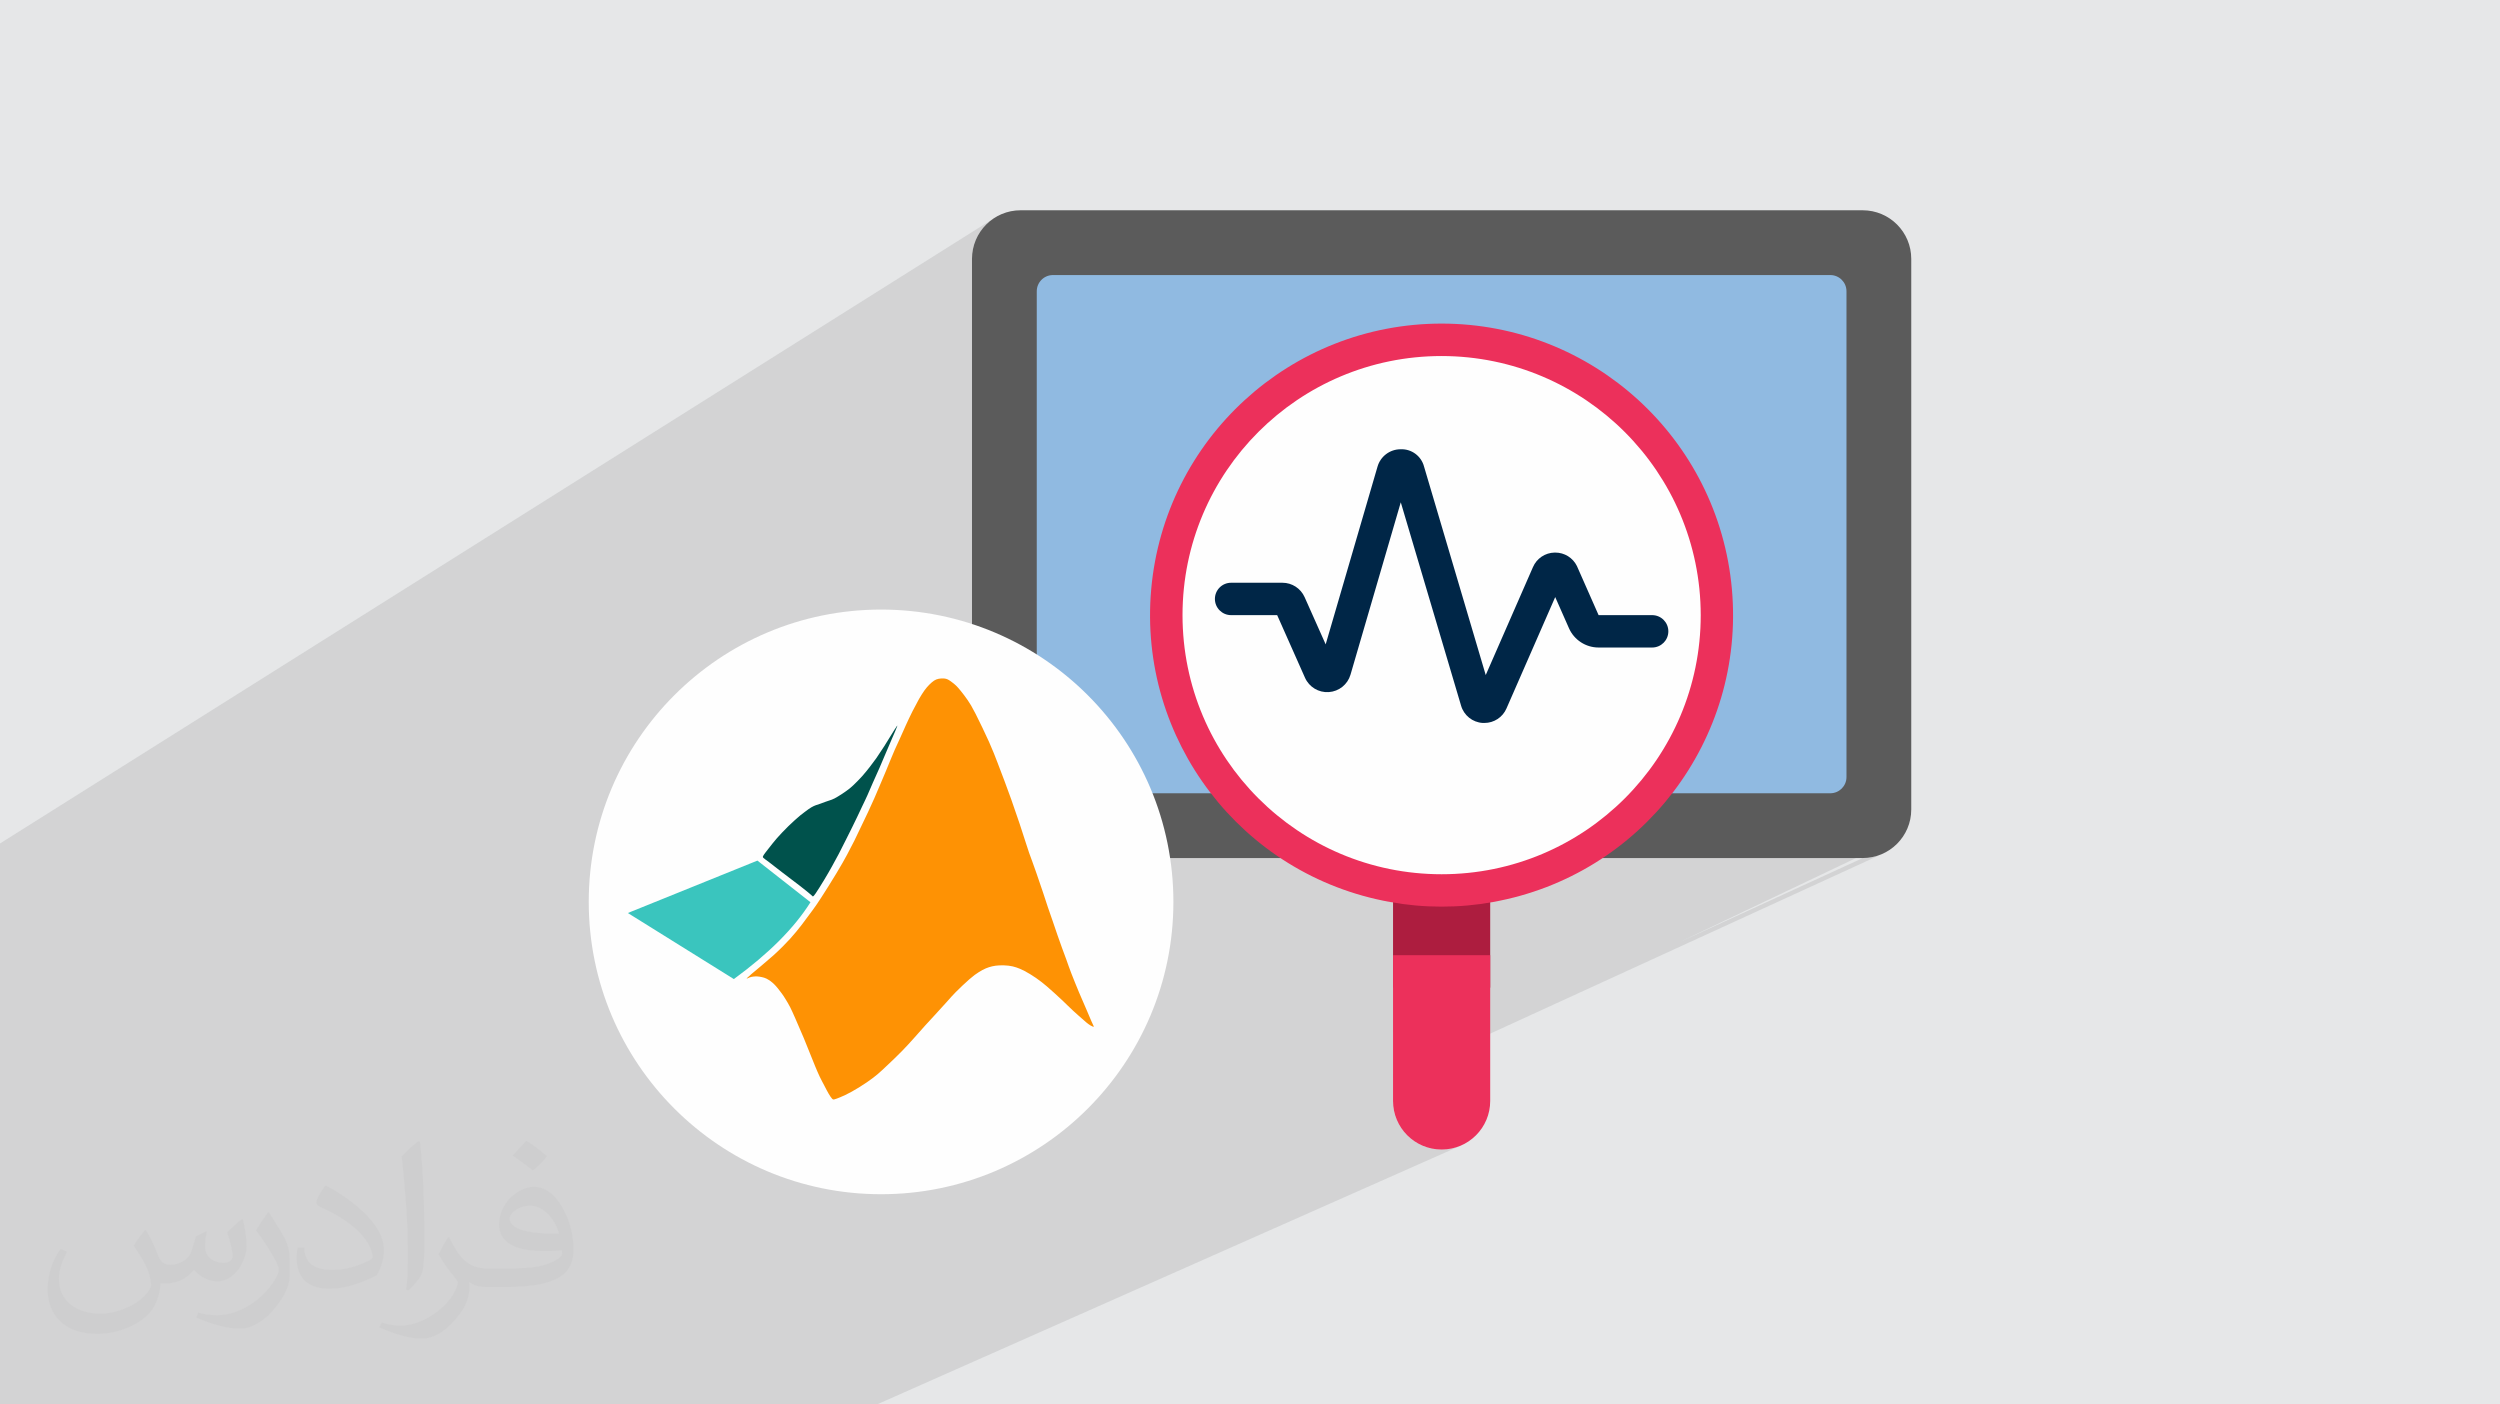
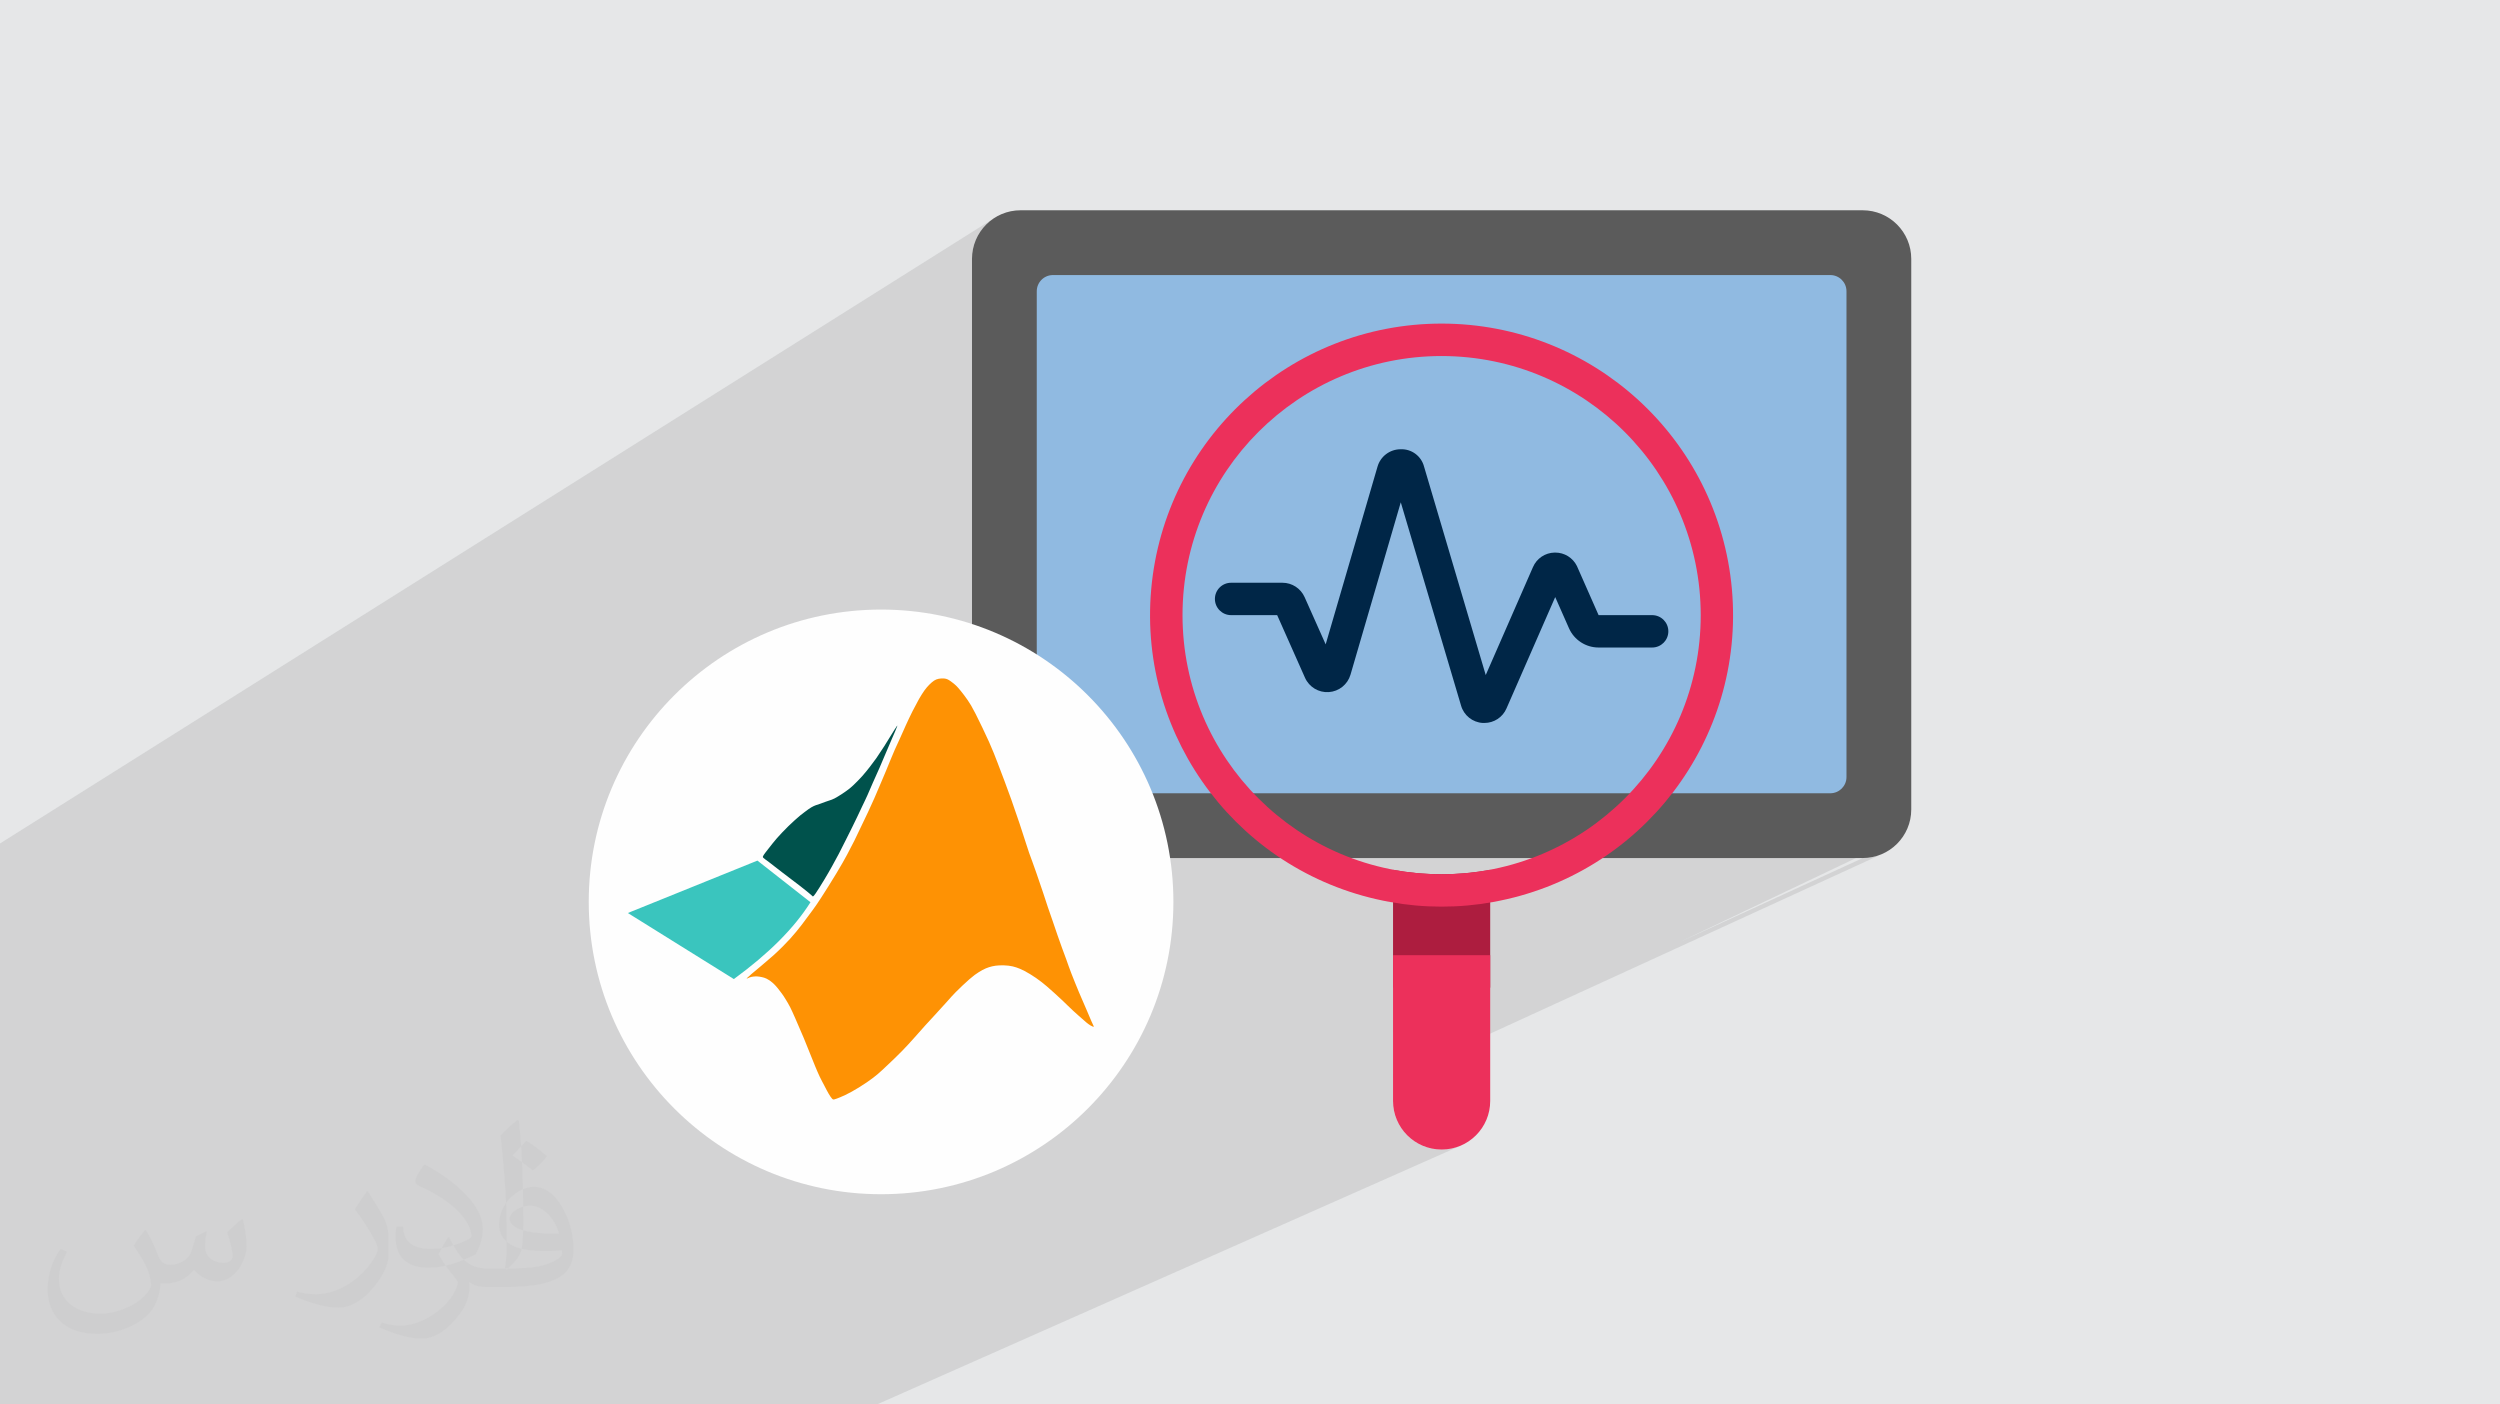
<svg xmlns="http://www.w3.org/2000/svg" xml:space="preserve" width="94.192mm" height="52.917mm" version="1.1" style="shape-rendering:geometricPrecision; text-rendering:geometricPrecision; image-rendering:optimizeQuality; fill-rule:evenodd; clip-rule:evenodd" viewBox="0 0 9404.92 5283.66">
  <defs>
    <style type="text/css">
   
    .fil6 {fill:#FEFEFE}
    .fil3 {fill:#5B5B5B}
    .fil9 {fill:#002647}
    .fil12 {fill:#00524C}
    .fil11 {fill:#3AC5BE}
    .fil4 {fill:#90BAE1}
    .fil5 {fill:#AD1D3F}
    .fil8 {fill:#EC305B}
    .fil13 {fill:#FE9204}
    .fil10 {fill:#FEFEFE}
    .fil7 {fill:#EC305B;fill-rule:nonzero}
    .fil2 {fill:#373435;fill-opacity:0.031}
    .fil1 {fill:#2B2A29;fill-opacity:0.102}
    .fil0 {fill:#E6E7E8}
   
  </style>
  </defs>
  <g id="Layer_x0020_1">
    <polygon class="fil0" points="-0,0 9404.92,0 9404.92,5283.66 -0,5283.66 " />
    <path class="fil1" d="M-0 4723.81l0 0.38 0 1 0 4.08 0 1.2 0 11.25 0 6.36 0 24.49 0 17.69 0 0.01 0 9.17 0 8.81 0 5.49 0 11.32 0 24.15 0 32.13 0 12.06 0 18.16 0 28.56 0 23.7 0 6.24 0 28.19 0 2 0 0.01 0 0.01 0 4.57 0 14.55 0 12.52 0 89.3 0 16.5 0 20.94 0 0.02 0 0.02 0 34.24 0 36.9 0 2.16 0 30.75 0 20.91 40.02 0 139.47 0 108.06 0 109.44 0 74.06 0 2 0 15.2 0 2.88 0 34.78 0 34.09 0 26.59 0 22.18 0 33.86 0 31.87 0 14.58 0 46.04 0 45.49 0 0.19 0 27.29 0 17.93 0 12.94 0 1 0 90.32 0 142.13 0 65.92 0 20.11 0 42.54 0 5.49 0 22.6 0 89.55 0 17.68 0 168.22 0 25.24 0 89.1 0 2.06 0 40.99 0 36.52 0 11.71 0 27.83 0 151.13 0 30.02 0 71.37 0 244.55 0 293.25 0 33.02 0 33.84 0 134.48 0 533.43 0 35.36 0 1837.84 -814.68 -221.02 814.68 221.02 -814.68 358.25 -158.8 -16.79 6.14 -17.51 4.5 -18.15 2.77 -18.68 0.95 -18.68 -0.95 -18.15 -2.77 -17.51 -4.5 -16.79 -6.14 -15.98 -7.7 -15.07 -9.16 -14.07 -10.52 -12.98 -11.79 -11.79 -12.98 -10.52 -14.07 -9.16 -15.07 -7.7 -15.98 -6.14 -16.79 -4.5 -17.51 -2.77 -18.15 -0.95 -18.68 0 -57.39 8.85 -32.61 1829.04 -838.19 -16.79 6.14 -17.51 4.5 -18.15 2.77 -18.68 0.95 -692 317.61 725.62 -345.68 -1155.82 -590.31 353.92 -178.41 10.34 -5.61 9.02 -7.44 3.99 -4.84 196.62 -99.16 -1.23 -51.11 -3.68 -50.49 -6.07 -49.81 -8.41 -49.09 -10.68 -48.29 -12.91 -47.44 -15.07 -46.52 -17.18 -45.54 -19.24 -44.51 -21.23 -43.42 -23.17 -42.27 -25.06 -41.06 -26.89 -39.78 -28.66 -38.45 -30.38 -37.05 -32.03 -35.61 -33.64 -34.1 -35.19 -32.52 -36.68 -30.89 -38.11 -29.21 -39.49 -27.46 -40.82 -25.64 -42.08 -23.77 -43.29 -21.85 -44.44 -19.86 -45.54 -17.81 -46.59 -15.7 -47.57 -13.54 -48.5 -11.3 -49.37 -9.02 -50.19 -6.68 -50.94 -4.26 -51.09 -1.79 -50.62 0.69 -50.09 3.13 -49.5 5.49 -48.84 7.82 -48.11 10.08 -47.33 12.29 -46.48 14.47 -45.57 16.57 -44.6 18.63 -43.56 20.64 -42.46 22.6 -320.99 184.23 17.1 -19.63 34.36 -36.01 35.95 -34.41 37.45 -32.75 38.91 -31.03 40.32 -29.28 41.64 -27.45 42.93 -25.56 -1227.49 708.1 0 -845.19 304.61 -186.97 -12.28 1.24 -11.43 3.55 -10.34 5.61 -270.55 166.18 0 -237.5 0.95 -18.68 2.77 -18.15 4.5 -17.51 6.14 -16.79 7.7 -15.98 9.16 -15.07 10.52 -14.07 11.79 -12.98 12.98 -11.79 14.07 -10.52 -3737.17 2350.75 0 84.75 0 199.58 0 8.72 0 586.99 0 125.96 0 121.56 0 223.27 0 2.24 0 8.27 0 10.55 0 14.8 0 19.05 0 23.61 0 2.49 0 0.29 0 10.85 0 17.68 0 11.7 0 23.27 0 34.07 0 2.64 0 7.34 0 1.18 0 3.09 0 3.27 0 3.58zm5344.43 -732.66l-89.73 41.19 38 -140.08 -13.1 -25.03 -39.02 18.15 0 153.44 14.12 -6.48 38 -140.08 51.73 98.89zm-442.95 -853.93l-23.13 -14.83 -4.38 -3.12 70.98 -35.79 -43.46 53.73zm339.1 918.61l0 28.56 8.85 -32.61 -8.85 4.05z" />
-     <path class="fil2" d="M548.54 4627.69c17.95,27.21 29.6,53.36 40.96,82.43 8.45,16.91 12.93,48.09 52.57,48.09 11.61,0 28.28,-3.42 43.06,-11.61 16.63,-8.73 29.32,-21.94 35.94,-42l15.85 -53.36 38.57 -19.02 2.64 2.64c-5.27,20.09 -6.59,39.36 -6.59,54.43 0,44.63 38.57,61.56 69.22,61.56 17.95,0 34.09,-8.73 34.09,-25.11 0,-21.13 -8.98,-57.06 -20.62,-89.29 17.95,-17.95 35.94,-35.94 56.53,-50.47l3.17 1.6c8.98,38.04 14,75.56 14,100.66 0,24.57 -10.83,51.79 -19.81,69.49 -18.49,34.87 -51.25,62.62 -90.87,62.62 -30.1,0 -63.65,-15.07 -86.66,-43.06l-1.32 0c-21.66,26.96 -55.22,51.25 -108.86,51.25l-16.63 0c-2.64,35.41 -10.29,60.49 -21.94,82.95 -31.95,62.34 -126.81,106.47 -216.1,106.47 -124.17,0 -186.51,-71.59 -186.51,-166.96 0,-58.91 19.27,-113.6 48.88,-152.42l24.29 10.04c-18.49,35.41 -30.91,68.68 -30.91,101.45 0,89.29 72.66,131.83 156.4,131.83 77.68,0 173.83,-49.41 191.28,-106.72 -6.59,-62.62 -30.1,-91.93 -66.04,-148.99 10.83,-19.02 24.83,-38.04 42.28,-58.38l3.17 0 0 0 0 0 -0.02 -0.09zm1432.13 -336.04c26.15,16.39 51.79,35.66 76.87,57.85 -14,19.81 -31.45,37.79 -53.11,53.64 -25.11,-20.34 -50.19,-37.79 -75.84,-56.27 17.42,-19.55 34.62,-38.29 52.04,-55.22l0 0 0 0 0 0 0 0 0 0 0.03 0zm13.47 244.11c-42.28,0 -76.87,27.75 -76.87,48.34 0,44.13 84.53,57.85 185.72,57.31 -12.68,-51.79 -57.06,-105.68 -108.86,-105.68l0.01 0.03zm-94.86 236.19c54.96,0 103.04,-1.6 139.74,-10.83 40.96,-10.29 75.56,-30.91 75.56,-45.17 0,-3.7 0,-8.19 -1.32,-11.89 -22.98,2.11 -49.41,2.11 -72.38,2.11 -74.49,0 -131.55,-16.91 -154.02,-58.66 -5.55,-11.61 -9.51,-24.57 -9.51,-39.36 0,-40.43 17.42,-79.79 48.09,-107 25.61,-22.45 53.89,-36.44 82.67,-36.44 52.04,0 93.51,41.75 122.57,107.54 15.85,35.94 26.68,77.4 26.68,129.72 0,34.87 -9.51,64.19 -31.17,85.85 -40.43,39.11 -114.92,53.89 -229.04,53.89l-51.79 0 0 0 -13.47 0c-28.28,0 -48.62,-5.02 -64.72,-17.42l-2.64 0c0.79,6.59 1.32,12.93 1.32,19.02 0,25.61 -8.45,58.38 -25.61,84.53 -50.72,75.3 -105.68,108.04 -153.24,108.04 -48.09,0 -107,-18.49 -160.11,-42.54l9.51 -18.49c17.17,7.13 40.96,11.89 73.7,11.89 85.85,0 198.66,-82.43 212.66,-163 -3.17,-6.59 -8.98,-15.32 -17.17,-24.57 -25.11,-29.85 -40.96,-54.68 -55.75,-80.83 12.68,-25.11 24.29,-45.17 35.13,-63.4l4.49 -0.53c36.72,74.77 69.99,117.55 144.23,117.55l11.61 0 0 0 53.89 0 0 0 0 0 0 0 0 0 0 0 0.09 0.01zm-371.98 79c6.34,-34.34 6.87,-72.91 6.87,-108.86l0 -53.36c0,-99.6 -12.68,-244.36 -22.98,-338.68 17.95,-19.27 43.06,-42 62.87,-57.31l5.81 1.6c13.47,118.62 16.63,256 16.63,383.06 0,33.3 -1.32,65.79 -4.49,89.55 -1.85,30.1 -19.27,52.83 -56.53,87.7l-8.19 -3.7zm-382.8 -157.19c1.85,46.77 24.83,83.49 105.15,83.49 49.93,0 92.19,-12.93 138.96,-35.13 8.45,-3.7 12.93,-8.73 12.93,-12.93 0,-29.32 -22.45,-68.15 -60.23,-103.55 -36.72,-33.3 -85.34,-62.62 -130.76,-82.18 -15.6,-6.59 -20.62,-13.47 -20.62,-20.09 0,-13.47 17.95,-41.75 32.77,-62.09l5.02 -0.53c52.04,27.21 110.17,67.64 153.24,112.53 39.11,41.47 63.4,83.49 63.4,129.19 0,33.81 -10.29,65.51 -26.96,95.11 -57.06,28.79 -117.83,50.72 -178.06,50.72 -73.17,0 -123.1,-34.34 -123.1,-114.92 0,-8.73 0,-22.19 3.17,-39.64l25.11 0 0 0 0 0 0 0 0 0 0 0 -0.02 0zm-132.37 -132.9l45.45 73.45c16.63,27.21 32.23,56.81 32.23,103.55l0 59.7c0,48.34 -30.91,100.13 -80.83,151.38 -39.11,34.62 -73.7,49.41 -105.68,49.41 -47.55,0 -101.98,-14.79 -164.85,-41.75l7.13 -18.49c19.81,5.27 42.79,9.77 71.06,9.77 90.36,-0.53 182.8,-66.57 225.08,-147.15 5.02,-9.26 6.87,-17.95 6.87,-24.04 0,-9.26 -5.02,-19.55 -8.98,-28.79 -22.98,-43.31 -48.62,-82.95 -76.87,-119.68 14.79,-23.25 29.6,-45.7 45.7,-67.9l3.7 0.53 0 0 0 0 0 0 0 0 0 0 -0.02 0.01z" />
+     <path class="fil2" d="M548.54 4627.69c17.95,27.21 29.6,53.36 40.96,82.43 8.45,16.91 12.93,48.09 52.57,48.09 11.61,0 28.28,-3.42 43.06,-11.61 16.63,-8.73 29.32,-21.94 35.94,-42l15.85 -53.36 38.57 -19.02 2.64 2.64c-5.27,20.09 -6.59,39.36 -6.59,54.43 0,44.63 38.57,61.56 69.22,61.56 17.95,0 34.09,-8.73 34.09,-25.11 0,-21.13 -8.98,-57.06 -20.62,-89.29 17.95,-17.95 35.94,-35.94 56.53,-50.47l3.17 1.6c8.98,38.04 14,75.56 14,100.66 0,24.57 -10.83,51.79 -19.81,69.49 -18.49,34.87 -51.25,62.62 -90.87,62.62 -30.1,0 -63.65,-15.07 -86.66,-43.06l-1.32 0c-21.66,26.96 -55.22,51.25 -108.86,51.25l-16.63 0c-2.64,35.41 -10.29,60.49 -21.94,82.95 -31.95,62.34 -126.81,106.47 -216.1,106.47 -124.17,0 -186.51,-71.59 -186.51,-166.96 0,-58.91 19.27,-113.6 48.88,-152.42l24.29 10.04c-18.49,35.41 -30.91,68.68 -30.91,101.45 0,89.29 72.66,131.83 156.4,131.83 77.68,0 173.83,-49.41 191.28,-106.72 -6.59,-62.62 -30.1,-91.93 -66.04,-148.99 10.83,-19.02 24.83,-38.04 42.28,-58.38l3.17 0 0 0 0 0 -0.02 -0.09zm1432.13 -336.04c26.15,16.39 51.79,35.66 76.87,57.85 -14,19.81 -31.45,37.79 -53.11,53.64 -25.11,-20.34 -50.19,-37.79 -75.84,-56.27 17.42,-19.55 34.62,-38.29 52.04,-55.22l0 0 0 0 0 0 0 0 0 0 0.03 0zm13.47 244.11c-42.28,0 -76.87,27.75 -76.87,48.34 0,44.13 84.53,57.85 185.72,57.31 -12.68,-51.79 -57.06,-105.68 -108.86,-105.68l0.01 0.03zm-94.86 236.19c54.96,0 103.04,-1.6 139.74,-10.83 40.96,-10.29 75.56,-30.91 75.56,-45.17 0,-3.7 0,-8.19 -1.32,-11.89 -22.98,2.11 -49.41,2.11 -72.38,2.11 -74.49,0 -131.55,-16.91 -154.02,-58.66 -5.55,-11.61 -9.51,-24.57 -9.51,-39.36 0,-40.43 17.42,-79.79 48.09,-107 25.61,-22.45 53.89,-36.44 82.67,-36.44 52.04,0 93.51,41.75 122.57,107.54 15.85,35.94 26.68,77.4 26.68,129.72 0,34.87 -9.51,64.19 -31.17,85.85 -40.43,39.11 -114.92,53.89 -229.04,53.89l-51.79 0 0 0 -13.47 0c-28.28,0 -48.62,-5.02 -64.72,-17.42l-2.64 0c0.79,6.59 1.32,12.93 1.32,19.02 0,25.61 -8.45,58.38 -25.61,84.53 -50.72,75.3 -105.68,108.04 -153.24,108.04 -48.09,0 -107,-18.49 -160.11,-42.54l9.51 -18.49c17.17,7.13 40.96,11.89 73.7,11.89 85.85,0 198.66,-82.43 212.66,-163 -3.17,-6.59 -8.98,-15.32 -17.17,-24.57 -25.11,-29.85 -40.96,-54.68 -55.75,-80.83 12.68,-25.11 24.29,-45.17 35.13,-63.4l4.49 -0.53c36.72,74.77 69.99,117.55 144.23,117.55l11.61 0 0 0 53.89 0 0 0 0 0 0 0 0 0 0 0 0.09 0.01zc6.34,-34.34 6.87,-72.91 6.87,-108.86l0 -53.36c0,-99.6 -12.68,-244.36 -22.98,-338.68 17.95,-19.27 43.06,-42 62.87,-57.31l5.81 1.6c13.47,118.62 16.63,256 16.63,383.06 0,33.3 -1.32,65.79 -4.49,89.55 -1.85,30.1 -19.27,52.83 -56.53,87.7l-8.19 -3.7zm-382.8 -157.19c1.85,46.77 24.83,83.49 105.15,83.49 49.93,0 92.19,-12.93 138.96,-35.13 8.45,-3.7 12.93,-8.73 12.93,-12.93 0,-29.32 -22.45,-68.15 -60.23,-103.55 -36.72,-33.3 -85.34,-62.62 -130.76,-82.18 -15.6,-6.59 -20.62,-13.47 -20.62,-20.09 0,-13.47 17.95,-41.75 32.77,-62.09l5.02 -0.53c52.04,27.21 110.17,67.64 153.24,112.53 39.11,41.47 63.4,83.49 63.4,129.19 0,33.81 -10.29,65.51 -26.96,95.11 -57.06,28.79 -117.83,50.72 -178.06,50.72 -73.17,0 -123.1,-34.34 -123.1,-114.92 0,-8.73 0,-22.19 3.17,-39.64l25.11 0 0 0 0 0 0 0 0 0 0 0 -0.02 0zm-132.37 -132.9l45.45 73.45c16.63,27.21 32.23,56.81 32.23,103.55l0 59.7c0,48.34 -30.91,100.13 -80.83,151.38 -39.11,34.62 -73.7,49.41 -105.68,49.41 -47.55,0 -101.98,-14.79 -164.85,-41.75l7.13 -18.49c19.81,5.27 42.79,9.77 71.06,9.77 90.36,-0.53 182.8,-66.57 225.08,-147.15 5.02,-9.26 6.87,-17.95 6.87,-24.04 0,-9.26 -5.02,-19.55 -8.98,-28.79 -22.98,-43.31 -48.62,-82.95 -76.87,-119.68 14.79,-23.25 29.6,-45.7 45.7,-67.9l3.7 0.53 0 0 0 0 0 0 0 0 0 0 -0.02 0.01z" />
    <g id="_2437369484736">
      <g>
        <path id="Path" class="fil3" d="M5910.72 3227.94l1096.6 0c100.94,0 182.76,-81.83 182.76,-182.76l0 -2071.36c0,-100.94 -81.83,-182.76 -182.76,-182.76l-3167.96 0c-100.94,0 -182.76,81.83 -182.76,182.76l0 2071.36c0,100.94 81.83,182.76 182.76,182.76l2071.36 0z" />
        <path id="Path_5" class="fil4" d="M6212.29 2984.25l673.19 0c33.65,0 60.93,-27.28 60.93,-60.92l0 -1827.67c0,-33.65 -27.28,-60.93 -60.93,-60.93l-2924.27 0c-33.65,0 -60.92,27.28 -60.92,60.93l0 1827.67c0,33.64 27.27,60.92 60.92,60.92l2251.08 0z" />
        <path id="Path_6" class="fil5" d="M5606.1 3272.42l0 442.91 -365.53 0 0 -442.91c120.86,21.94 244.67,21.94 365.53,0z" />
-         <path id="Path_7" class="fil6" d="M6459.02 2314.11c0.23,501.53 -359.2,931.04 -852.92,1019.23 -120.86,21.94 -244.68,21.94 -365.54,0 -539.63,-96.74 -910.39,-597.28 -845.67,-1141.69 64.72,-544.41 542.5,-944.06 1089.78,-911.59 547.28,32.46 974.44,485.81 974.34,1034.05l0 0z" />
        <path id="Shape" class="fil7" d="M5423.34 3410.71c-65.01,0.09 -129.89,-5.75 -193.86,-17.42 -559.05,-100.28 -949.01,-610.83 -898.68,-1176.56 50.34,-565.74 524.32,-999.42 1092.3,-999.42 567.97,0 1041.94,433.67 1092.29,999.42 50.33,565.73 -339.63,1076.28 -898.68,1176.56 -63.79,11.67 -128.52,17.5 -193.37,17.42l0 0zm0 -2071.35c-538.34,0 -974.75,436.41 -974.75,974.75 0,538.34 436.41,974.75 974.75,974.75 538.34,0 974.75,-436.41 974.75,-974.75 -0.64,-538.08 -436.67,-974.13 -974.75,-974.75z" />
        <path id="Path_8" class="fil8" d="M5606.1 3593.48l0 548.3c0,100.94 -81.83,182.76 -182.76,182.76 -100.94,0 -182.76,-81.83 -182.76,-182.76l0 -548.3 365.53 0z" />
        <path id="Path_9" class="fil9" d="M5584 2719.73c-2.02,0 -3.96,0 -6.1,0 -38.25,-2.3 -70.89,-28.48 -81.45,-65.31l-226.76 -764.76 -189.22 648.7c-10.84,36.69 -43.38,62.75 -81.57,65.29 -38.17,2.55 -73.89,-18.96 -89.5,-53.9l-104.72 -235.64 -173.33 0c-33.65,0 -60.92,-27.28 -60.92,-60.92 0,-33.65 27.27,-60.93 60.92,-60.93l193.19 0c36.05,0.02 68.72,21.24 83.4,54.16l79.2 177.65 194.94 -668.32c11.13,-38.98 46.82,-65.81 87.37,-65.67 40.95,-1.55 77.46,25.59 87.79,65.25l232.05 784.19 177.59 -405.93c13.99,-32.7 45.84,-54.16 81.4,-54.84l2.38 0c34.6,-0.17 66.26,19.41 81.58,50.44l81.63 184.9 201.47 0c33.65,0 60.92,27.28 60.92,60.92 0,33.65 -27.27,60.93 -60.92,60.93l-201.46 0c-48.27,0.01 -91.99,-28.47 -111.49,-72.62l-51.72 -117.15 -183.26 418.84c-14.31,33.31 -47.14,54.85 -83.4,54.72l0.01 0z" />
      </g>
      <g>
        <circle class="fil10" cx="3314.56" cy="3392.89" r="1099.72" />
        <g id="_2315258926864">
          <path class="fil11" d="M2849.38 3237.53l199.61 156.67c-61.09,97.15 -157.12,193.41 -288.34,289l-398.78 -248.5 487.51 -197.16 0 -0.02 0 0.01z" />
          <path class="fil12" d="M3067.57 3362.12c7.75,-11.06 21.91,-33.87 33.41,-52.9 11.5,-19.26 20.59,-34.75 29.21,-50.46 8.64,-15.72 17.26,-31.42 25.45,-46.92 8.19,-15.72 15.94,-31.19 24.57,-48.46 8.64,-17.26 18.37,-36.3 25.66,-51.34 7.53,-15.05 12.84,-25.89 18.6,-38.28 5.97,-12.39 12.39,-26.33 19.02,-40.28 6.64,-13.94 13.49,-27.66 19.91,-42.27 6.64,-14.6 13.06,-29.87 20.58,-47.36 7.75,-17.48 16.83,-37.39 25.22,-56.42 8.41,-19.25 16.15,-37.83 23.91,-56.2 7.53,-18.14 15.28,-35.63 23.03,-53.77 7.75,-17.93 15.93,-36.29 18.58,-43.82 2.66,-7.31 -0.21,-3.75 -9.74,11.5 -9.52,15.28 -26.12,42.06 -38.51,62.19 -12.84,19.91 -21.47,32.97 -29.66,44.71 -8.19,11.5 -15.93,21.91 -24.56,32.97 -8.42,10.83 -17.92,22.57 -29,35.18 -11.28,12.4 -24.12,25.45 -34.08,34.75 -9.95,9.52 -17.47,15.05 -26.77,21.69 -9.52,6.64 -21.03,14.39 -30.09,19.7 -9.29,5.75 -16.14,9.3 -23.23,11.95 -7.31,2.88 -14.6,5.09 -22.13,7.53 -7.31,2.66 -14.83,5.52 -21.03,7.75 -6.19,1.99 -11.27,3.53 -16.59,5.53 -5.09,1.99 -10.62,4.21 -17.26,8.19 -6.87,3.98 -14.6,9.74 -24.34,17.04 -10.17,7.53 -21.91,16.59 -37.16,30.54 -15.28,13.72 -34.31,32.3 -48.7,47.58 -14.6,15.04 -24.32,27 -34.53,39.4 -10.17,12.61 -20.58,25.89 -26.77,34.07 -6.41,8.42 -8.64,11.95 -9.74,14.6 -1.33,2.45 -1.54,4.43 1.55,7.31 3.1,3.1 9.52,7.08 20.58,15.49 11.07,8.63 27.22,21.24 48.26,37.4 21.02,15.93 46.91,35.63 66.83,50.88 19.69,15.28 33.63,26.56 40.72,32.76 7.08,5.97 7.53,6.85 7.97,7.31 0.21,0.44 0.21,0 0.88,0.44 0.89,0.21 2.22,1.11 9.96,-9.96l0 0 -0.03 0 0.02 0z" />
          <path class="fil13" d="M2809.54 3681.44c1.78,-0.44 6.2,-2.88 10.62,-4.42 4.42,-1.77 8.86,-2.66 13.51,-3.1 4.65,-0.65 9.52,-0.88 15.04,-0.65 5.53,0.44 11.94,1.33 17.7,2.66 5.75,1.33 10.83,2.65 16.38,5.3 5.09,2.66 10.61,5.97 15.72,9.53 4.86,3.76 9.52,7.53 13.94,11.95 4.43,4.43 8.86,9.3 13.49,15.05 4.66,5.74 9.74,12.39 14.61,19.02 4.86,6.64 9.52,13.28 14.6,21.91 5.53,8.64 11.5,19.25 17.26,30.08 5.53,11.06 10.83,22.58 19.91,43.38 9.08,20.36 21.91,50.02 31.65,73.47 9.74,23.24 16.59,40.5 23.23,57.54 6.87,17.04 13.72,33.86 19.47,48.25 5.97,14.16 10.83,25.89 16.59,38.06 5.97,12.4 12.61,24.78 18.37,35.63 5.76,11.06 10.62,20.8 15.49,29 4.65,8.19 9.53,15.04 12.62,18.58 3.31,3.77 4.86,3.98 9.08,3.1 4.21,-1.11 11.06,-3.32 21.91,-7.97 10.61,-4.42 25.22,-10.83 43.82,-21.24 18.59,-10.41 41.15,-24.33 57.98,-36.08 16.82,-11.5 28.1,-20.36 38.95,-29.44 10.83,-9.3 21.03,-18.81 36.95,-33.86 15.94,-14.83 37.18,-35.4 54.45,-52.89 17.26,-17.7 30.53,-32.32 45.37,-48.91 14.6,-16.57 30.75,-34.95 42.7,-48.02 11.73,-13.28 19.47,-21.24 33.41,-36.29 13.72,-15.05 34.08,-37.18 47.59,-52.23 13.27,-15.04 20.14,-23.02 33.86,-36.95 13.95,-13.95 34.96,-34.09 50.46,-47.59 15.72,-13.71 25.89,-21.02 35.62,-26.99 9.53,-6.2 18.6,-10.83 26.78,-14.39 8.64,-3.53 16.15,-5.97 24.11,-7.75 8.19,-1.77 16.38,-3.1 27,-3.53 10.41,-0.44 23.23,-0.21 34.09,1.11 11.06,1.34 20.36,3.53 29.65,6.64 9.09,3.1 18.37,6.85 30.76,13.28 12.39,6.64 28.33,15.93 43.14,26.33 15.04,10.17 29,21.69 40.27,31.19 11.28,9.53 19.7,17.26 28.78,25.45 9.08,8.19 18.81,17.04 30.97,28.55 12.17,11.5 26.55,26.11 39.84,38.28 13.06,12.17 24.78,22.13 32.75,29.22 8.19,7.08 12.62,11.28 17.48,15.29 5.09,4.2 10.41,7.97 14.84,10.61 4.42,2.66 7.97,3.98 10.17,4.86 1.99,0.65 2.88,0.65 1.54,-2.66 -1.33,-3.32 -4.65,-9.96 -8.85,-19.47 -4.21,-9.53 -9.3,-21.91 -17.04,-40.05 -7.75,-18.15 -18.15,-41.83 -28.77,-66.61 -10.17,-24.77 -21.03,-50.67 -29,-71.7 -8.19,-21.02 -13.72,-37.62 -19.03,-52.44 -5.3,-14.84 -10.61,-28.34 -16.14,-43.59 -5.75,-15.28 -11.73,-32.3 -17.04,-48.02 -5.53,-15.94 -10.41,-30.32 -16.37,-48.03 -5.97,-17.47 -13.28,-38.06 -19.48,-56.2 -5.97,-17.91 -10.83,-33.41 -18.58,-56.43 -7.53,-22.79 -17.93,-52.89 -25.01,-73.25 -7.08,-20.35 -11.06,-31.2 -15.04,-42.27 -4.21,-11.06 -8.42,-22.58 -12.17,-33.2 -3.77,-10.41 -6.87,-19.92 -12.4,-37.83 -5.53,-17.7 -13.95,-43.6 -23.9,-73.48 -9.96,-29.87 -21.91,-63.73 -31.2,-90.5 -9.52,-26.56 -16.59,-46.02 -25,-68.16 -8.2,-22.13 -17.7,-46.92 -26.56,-69.92 -8.85,-23.24 -17.26,-44.92 -31.86,-77.89 -14.83,-32.76 -36.08,-77.01 -50.23,-104.89 -14.16,-27.9 -21.47,-39.61 -29.87,-51.78 -8.19,-12.18 -18.14,-24.77 -25.45,-34.08 -7.52,-9.3 -12.84,-15.49 -18.37,-20.8 -5.52,-5.3 -11.06,-9.74 -16.37,-13.5 -5.1,-3.76 -9.74,-7.31 -14.39,-9.53 -4.65,-2.21 -9.3,-3.53 -15.28,-3.98 -6.2,-0.44 -13.72,0.21 -19.91,1.33 -6.41,1.34 -11.27,3.32 -16.82,6.86 -5.31,3.53 -11.5,8.85 -17.48,14.83 -6.2,5.97 -11.94,12.84 -18.37,21.47 -6.19,8.64 -12.83,19.25 -20.8,32.76 -7.52,13.51 -16.37,30.08 -25,47.14 -8.65,17.26 -16.83,34.75 -24.13,50.67 -7.31,16.15 -13.5,30.31 -20.58,46.02 -7.31,15.49 -15.06,32.3 -21.91,48.02 -6.87,15.72 -12.84,30.32 -18.15,43.14 -5.09,12.84 -9.73,24.13 -15.05,36.73 -5.09,12.61 -11.06,26.55 -18.59,44.03 -7.3,17.47 -16.15,38.27 -24.33,56.87 -8.19,18.59 -15.5,34.74 -23.46,51.56 -7.98,17.04 -16.38,34.75 -25.45,53.33 -8.86,18.58 -17.93,38.06 -26.78,55.77 -8.85,17.7 -17.26,33.87 -27.43,52.89 -10.17,18.81 -22.35,40.5 -40.51,70.59 -18.14,30.09 -42.26,68.39 -57.3,91.61 -14.83,23.03 -20.8,30.99 -31.42,45.81 -10.84,14.84 -26.78,36.51 -41.16,55.33 -14.39,18.6 -27.22,34.31 -43.38,52.23 -16.37,17.92 -36.29,38.5 -63.93,63.51 -27.9,24.78 -63.74,54.22 -82.11,69.71 -18.14,15.72 -19.02,17.26 -17.03,17.04l0 0 0 -0.03 -0.01 -0.01z" />
        </g>
      </g>
    </g>
  </g>
</svg>